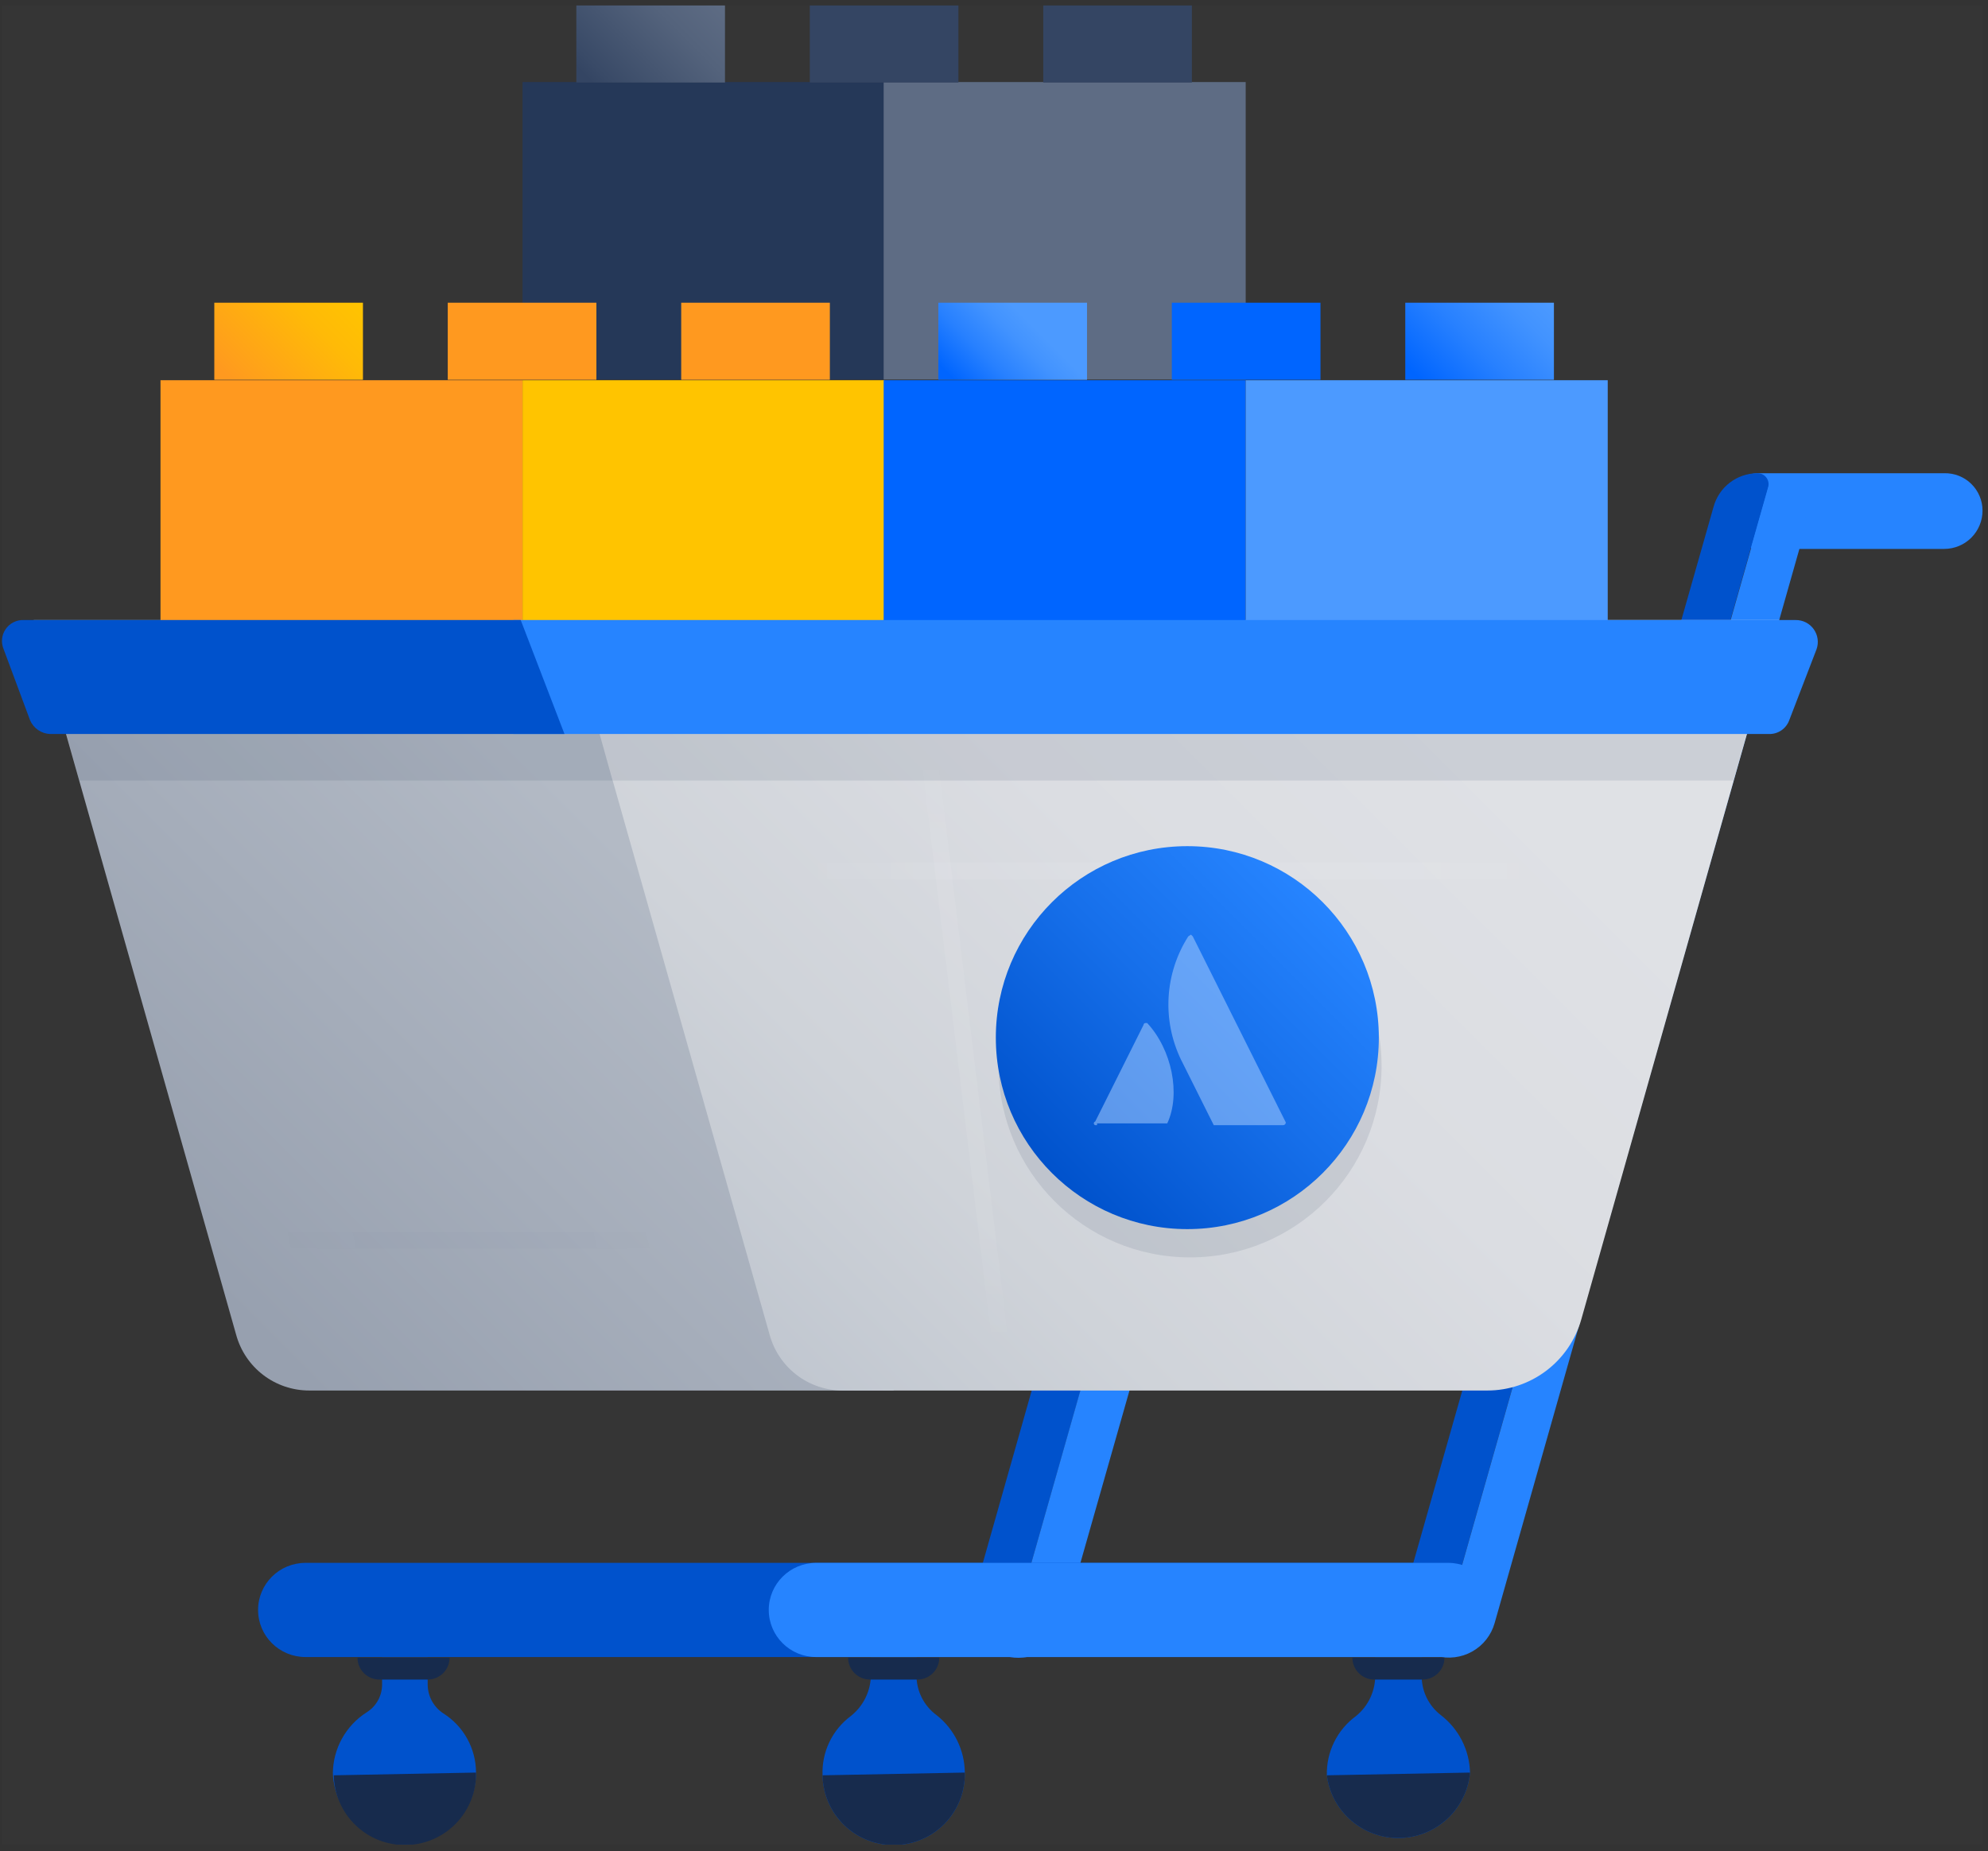
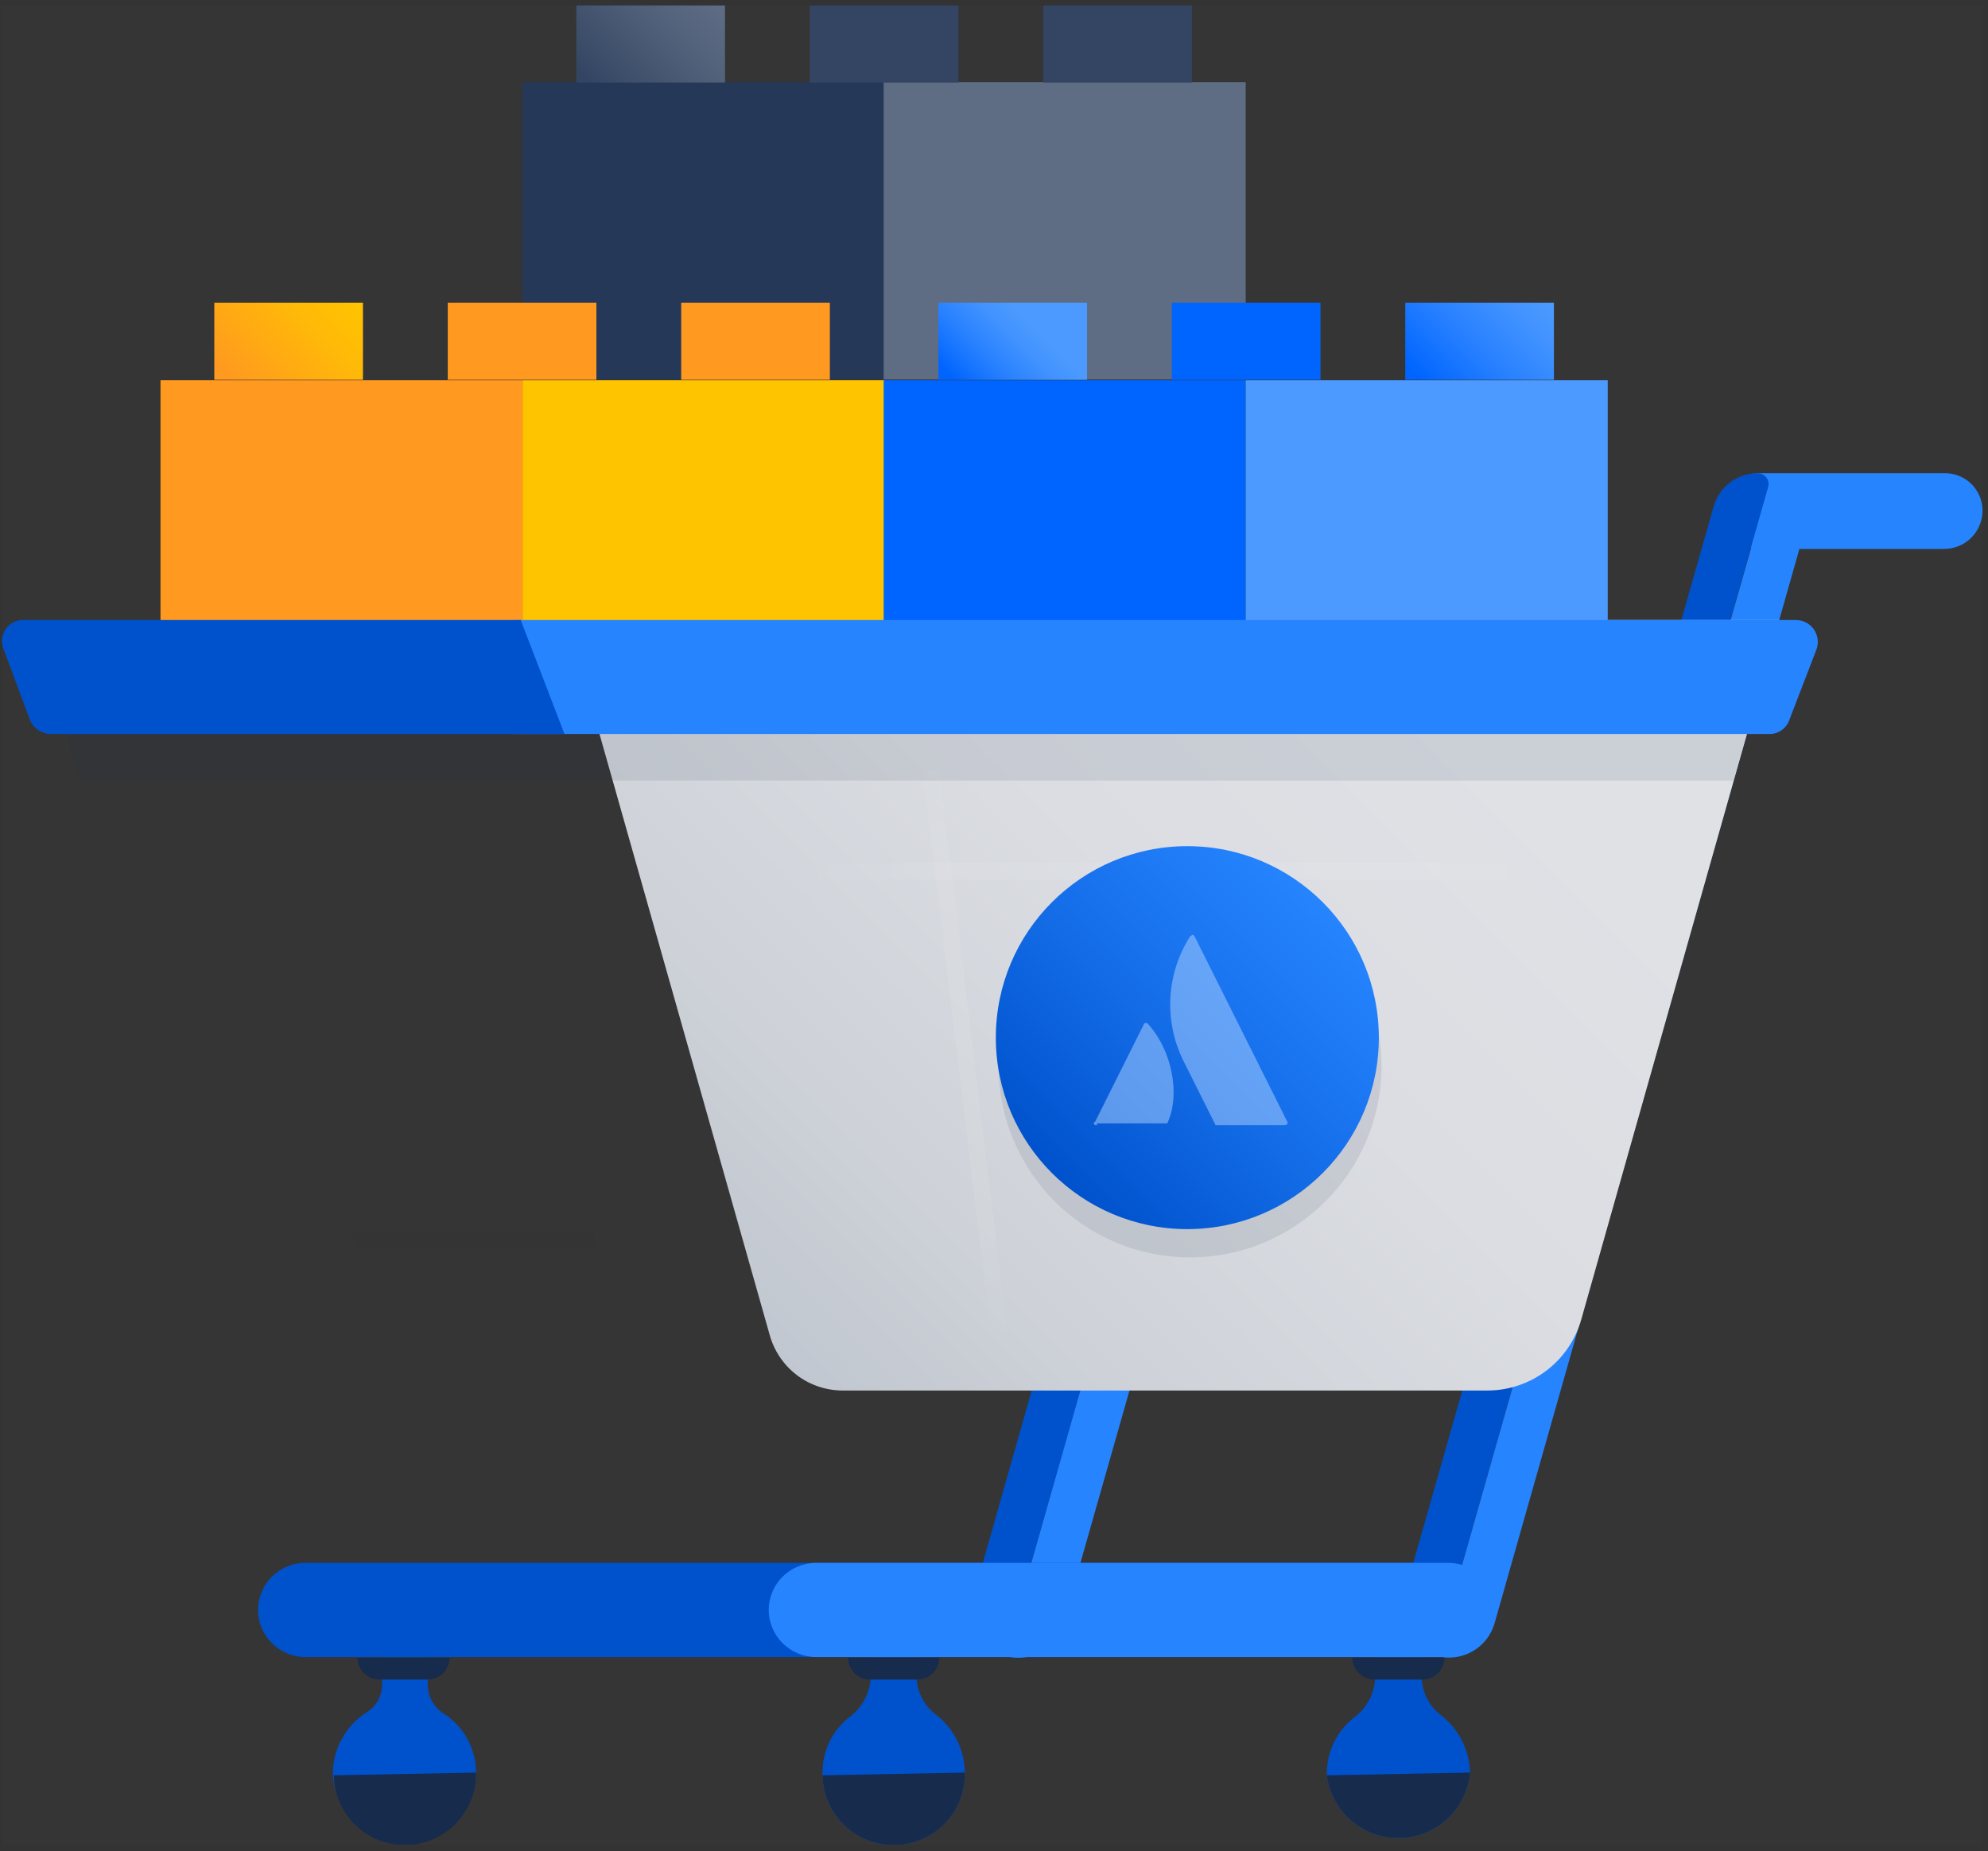
<svg xmlns="http://www.w3.org/2000/svg" xmlns:xlink="http://www.w3.org/1999/xlink" fill="none" height="203" viewBox="0 0 218 203" width="218">
  <rect x="0" y="0" width="218" height="203" fill="#333333" stroke="none" />
  <linearGradient id="a">
    <stop offset=".07" stop-color="#344563" />
    <stop offset=".15" stop-color="#394a67" />
    <stop offset=".69" stop-color="#54637c" />
    <stop offset="1" stop-color="#5e6c84" />
  </linearGradient>
  <linearGradient id="b" gradientUnits="userSpaceOnUse" x1="65.18" x2="77.53" xlink:href="#a" y1="11" y2="-1.35" />
  <linearGradient id="c" gradientUnits="userSpaceOnUse" x1="2007.48" x2="2092.76" xlink:href="#a" y1="88.48" y2="-76.026" />
  <linearGradient id="d" gradientUnits="userSpaceOnUse" x1="1564.93" x2="1650.21" xlink:href="#a" y1="88.48" y2="-76.026" />
  <linearGradient id="e" gradientUnits="userSpaceOnUse" x1="19.54" x2="83.64" y1="141.6" y2="77.5">
    <stop offset=".03" stop-color="#97a0af" />
    <stop offset=".76" stop-color="#b3bac5" />
  </linearGradient>
  <linearGradient id="f" gradientUnits="userSpaceOnUse" x1="80.78" x2="176.09" y1="144.36" y2="49.05">
    <stop offset="0" stop-color="#c1c7d0" />
    <stop offset=".2" stop-color="#cfd3d9" />
    <stop offset=".48" stop-color="#dbdde2" />
    <stop offset=".76" stop-color="#dfe1e5" />
  </linearGradient>
  <linearGradient id="g">
    <stop offset=".07" stop-color="#ff991f" />
    <stop offset=".17" stop-color="#ff9f1b" />
    <stop offset=".69" stop-color="#ffba07" />
    <stop offset="1" stop-color="#ffc400" />
  </linearGradient>
  <linearGradient id="h" gradientUnits="userSpaceOnUse" x1="25.5" x2="37.85" xlink:href="#g" y1="43.619" y2="31.269" />
  <linearGradient id="i" gradientUnits="userSpaceOnUse" x1="1321" x2="1406.28" xlink:href="#g" y1="396.718" y2="232.213" />
  <linearGradient id="j" gradientUnits="userSpaceOnUse" x1="878.444" x2="963.724" xlink:href="#g" y1="396.718" y2="232.213" />
  <linearGradient id="k">
    <stop offset=".07" stop-color="#0065ff" />
    <stop offset=".31" stop-color="#2780ff" />
    <stop offset=".53" stop-color="#4293ff" />
    <stop offset=".66" stop-color="#4c9aff" />
  </linearGradient>
  <linearGradient id="l" gradientUnits="userSpaceOnUse" x1="104.86" x2="117.21" xlink:href="#k" y1="43.619" y2="31.269" />
  <linearGradient id="m" gradientUnits="userSpaceOnUse" x1="156.02" x2="168.37" y1="43.619" y2="31.269">
    <stop offset=".07" stop-color="#0065ff" />
    <stop offset=".46" stop-color="#2780ff" />
    <stop offset=".8" stop-color="#4293ff" />
    <stop offset="1" stop-color="#4c9aff" />
  </linearGradient>
  <linearGradient id="n" gradientUnits="userSpaceOnUse" x1="2251.41" x2="2336.69" xlink:href="#k" y1="396.718" y2="232.213" />
  <linearGradient id="o">
    <stop offset="0" stop-color="#fff" stop-opacity="0" />
    <stop offset=".23" stop-color="#fff" />
    <stop offset=".55" stop-color="#fff" />
    <stop offset=".81" stop-color="#fff" />
    <stop offset=".87" stop-color="#fff" stop-opacity=".65" />
    <stop offset=".93" stop-color="#fff" stop-opacity=".3" />
    <stop offset=".98" stop-color="#fff" stop-opacity=".08" />
    <stop offset="1" stop-color="#fff" stop-opacity="0" />
  </linearGradient>
  <linearGradient id="p" gradientUnits="userSpaceOnUse" x1="86.58" x2="170.7" xlink:href="#o" y1="95.53" y2="95.53" />
  <linearGradient id="q" gradientUnits="userSpaceOnUse" x1="7104.76" x2="13315.8" xlink:href="#o" y1="306.548" y2="306.548" />
  <linearGradient id="r" gradientUnits="userSpaceOnUse" x1="6830.38" x2="12234.1" xlink:href="#o" y1="343.926" y2="343.926" />
  <linearGradient id="s" gradientUnits="userSpaceOnUse" x1="6527.81" x2="11180.4" xlink:href="#o" y1="381.206" y2="381.206" />
  <linearGradient id="t">
    <stop offset="0" stop-color="#fff" stop-opacity="0" />
    <stop offset=".21" stop-color="#fff" />
    <stop offset=".55" stop-color="#fff" />
    <stop offset=".82" stop-color="#fff" />
    <stop offset=".88" stop-color="#fff" stop-opacity=".65" />
    <stop offset=".94" stop-color="#fff" stop-opacity=".3" />
    <stop offset=".98" stop-color="#fff" stop-opacity=".08" />
    <stop offset="1" stop-color="#fff" stop-opacity="0" />
  </linearGradient>
  <linearGradient id="u" gradientUnits="userSpaceOnUse" x1="105.766" x2="105.766" xlink:href="#t" y1="148.332" y2="82.222" />
  <linearGradient id="v" gradientUnits="userSpaceOnUse" x1="337.58" x2="337.581" xlink:href="#t" y1="9824.55" y2="5473.83" />
  <linearGradient id="w" gradientUnits="userSpaceOnUse" x1="9068.84" x2="9068.84" xlink:href="#t" y1="386.161" y2="264.776" />
  <linearGradient id="x" gradientUnits="userSpaceOnUse" x1="10163.3" x2="10163.3" xlink:href="#t" y1="386.309" y2="264.667" />
  <linearGradient id="y">
    <stop offset="0" stop-color="#091e42" stop-opacity="0" />
    <stop offset=".21" stop-color="#091e42" />
    <stop offset=".55" stop-color="#091e42" />
    <stop offset=".82" stop-color="#091e42" />
    <stop offset=".93" stop-color="#091e42" stop-opacity=".32" />
    <stop offset="1" stop-color="#091e42" stop-opacity="0" />
  </linearGradient>
  <linearGradient id="z" gradientUnits="userSpaceOnUse" x1="29.74" x2="70.902" xlink:href="#y" y1="135.99" y2="126.522" />
  <linearGradient id="A" gradientUnits="userSpaceOnUse" x1="-29570.6" x2="-27711.4" xlink:href="#y" y1="345.025" y2="345.025" />
  <linearGradient id="B" gradientUnits="userSpaceOnUse" x1="-29573.8" x2="-27714.6" xlink:href="#y" y1="305.813" y2="305.813" />
  <linearGradient id="C" gradientUnits="userSpaceOnUse" x1="-29576.9" x2="-27717.7" xlink:href="#y" y1="266.623" y2="266.623" />
  <linearGradient id="D" gradientUnits="userSpaceOnUse" x1="1987.21" x2="1974.5" xlink:href="#y" y1="10704.4" y2="5765.69" />
  <linearGradient id="E" gradientUnits="userSpaceOnUse" x1="1956.94" x2="1944.23" xlink:href="#y" y1="10704.5" y2="5765.76" />
  <linearGradient id="F" gradientUnits="userSpaceOnUse" x1="1926.76" x2="1914.05" xlink:href="#y" y1="10704.6" y2="5765.82" />
  <linearGradient id="G" gradientUnits="userSpaceOnUse" x1="115.3" x2="145.05" y1="128.719" y2="98.969">
    <stop offset="0" stop-color="#0052cc" />
    <stop offset=".53" stop-color="#166fea" />
    <stop offset="1" stop-color="#2684ff" />
  </linearGradient>
  <clipPath id="H">
    <path d="m.2.6h217.2v201.7h-217.2z" />
  </clipPath>
  <g clip-path="url(#H)">
    <path d="m.2.6h217.2v201.7h-217.2z" fill="#fff" fill-opacity=".01" />
    <path d="m97 9h-39.7v32.62h39.7z" fill="#253858" />
    <path d="m136.6 9h-39.7v32.62h39.7z" fill="#5e6c84" />
    <path d="m79.5.6h-16.3v8.45h16.3z" fill="url(#b)" />
    <path d="m130.7.6h-16.3v8.45h16.3z" fill="url(#c)" />
    <path d="m105.1.6h-16.3v8.45h16.3z" fill="url(#d)" />
    <path d="m213.2 60.2h-20.2c-1.114 0-2.182-.443-2.97-1.23-.788-.788-1.23-1.856-1.23-2.97 0-.547.109-1.088.321-1.593s.523-.961.915-1.343c.391-.382.855-.682 1.364-.882.509-.2 1.053-.296 1.6-.283h20.2c.547-.013 1.09.083 1.6.283.509.2.972.5 1.364.882.391.382.702.839.914 1.343.213.504.322 1.046.322 1.593 0 1.114-.443 2.182-1.23 2.97-.788.788-1.856 1.23-2.97 1.23z" fill="#2684ff" />
    <path d="m165.9 60.2h-20.2c-.599.093-1.211.056-1.794-.11s-1.123-.456-1.584-.85c-.46-.394-.83-.883-1.083-1.434-.254-.551-.385-1.15-.385-1.756s.131-1.205.385-1.756c.253-.551.623-1.04 1.083-1.434.461-.394 1.001-.684 1.584-.85.583-.166 1.195-.203 1.794-.11h20.2c.599-.093 1.211-.056 1.794.11.583.166 1.124.456 1.584.85.461.394.83.884 1.084 1.434.253.551.384 1.15.384 1.756s-.131 1.205-.384 1.756c-.254.551-.623 1.04-1.084 1.434-.46.394-1.001.684-1.584.85s-1.195.203-1.794.11z" fill="#0052cc" />
    <path d="m110.2 181.599c-1.306-.394-2.406-1.286-3.06-2.483-.655-1.198-.813-2.604-.44-3.917l33.9-119.6c.318-1.057.965-1.985 1.846-2.65s1.95-1.033 3.054-1.05c.186-.006.372.032.541.11.169.078.318.195.434.34.117.146.198.316.237.499s.035.371-.012.552z" fill="#0052cc" />
    <path d="m147 52.1c.664.173 1.285.477 1.828.896s.996.942 1.332 1.539.548 1.256.624 1.938c.075.681.013 1.371-.184 2.027l-34 119.5c-.173.663-.477 1.285-.896 1.827-.418.543-.941.996-1.539 1.332-.597.336-1.256.549-1.938.624-.681.076-1.37.013-2.027-.183z" fill="#2684ff" />
    <path d="m157.5 181.599c-1.325-.373-2.448-1.256-3.123-2.456s-.846-2.618-.477-3.944l34-119.6c.285-1.057.908-1.992 1.776-2.66.867-.668 1.929-1.034 3.024-1.04.186-.006.371.032.541.11.169.078.318.195.434.34.117.146.198.316.237.499s.035.371-.012.552z" fill="#0052cc" />
    <path d="m194.3 52.1c1.306.394 2.406 1.286 3.06 2.483.655 1.197.813 2.604.44 3.917l-33.9 119.5c-.373 1.325-1.256 2.447-2.456 3.122s-2.618.847-3.944.478z" fill="#2684ff" />
-     <path d="m98 152.5h-64.1c-1.817-.001-3.584-.598-5.03-1.7s-2.489-2.648-2.97-4.4l-22.2-78.4h70.5z" fill="url(#e)" />
    <path d="m76.7 77h-70.4l2.4 8.6h70.4z" fill="#172b4d" opacity=".1" />
    <path d="m163.1 152.5h-70.7c-1.817-.001-3.584-.598-5.029-1.7s-2.489-2.648-2.97-4.4l-22.2-78.4h132.9l-21.7 76.7c-.632 2.245-1.981 4.222-3.84 5.63s-4.128 2.17-6.46 2.17z" fill="url(#f)" />
    <path d="m192.5 77h-127.8l2.5 8.6h122.9z" fill="#172b4d" opacity=".1" />
    <path d="m157.7 171.4h-124.2c-2.872 0-5.2 2.313-5.2 5.165 0 2.853 2.328 5.165 5.2 5.165h124.2c2.872 0 5.2-2.312 5.2-5.165 0-2.852-2.328-5.165-5.2-5.165z" fill="#0052cc" />
    <path d="m57.3 41.699h-39.7v32.62h39.7z" fill="#ff991f" />
    <path d="m97 41.699h-39.7v32.62h39.7z" fill="#ffc400" />
    <path d="m39.8 33.199h-16.3v8.45h16.3z" fill="url(#h)" />
    <path d="m91 33.199h-16.3v8.45h16.3z" fill="url(#i)" />
    <path d="m65.4 33.199h-16.3v8.45h16.3z" fill="url(#j)" />
    <path d="m136.6 41.699h-39.7v32.62h39.7z" fill="#0065ff" />
    <path d="m176.3 41.699h-39.7v32.62h39.7z" fill="#4c9aff" />
    <path d="m119.2 33.199h-16.3v8.45h16.3z" fill="url(#l)" />
    <path d="m170.4 33.199h-16.3v8.45h16.3z" fill="url(#m)" />
    <path d="m144.8 33.199h-16.3v8.45h16.3z" fill="url(#n)" />
    <path d="m194 80.5h-137.7v-12.5h140.6c.387-.006.77.082 1.116.256.346.174.644.429.87.743.226.314.373.679.427 1.062.055.383.016.774-.113 1.139l-3 7.8c-.166.447-.467.832-.861 1.101-.394.269-.862.408-1.339.399z" fill="#2684ff" />
    <path d="m61.9 80.5h-56.4c-.471-.017-.927-.167-1.316-.433-.389-.265-.696-.635-.884-1.067l-2.9-7.8c-.152-.356-.211-.745-.173-1.131s.174-.755.393-1.074c.219-.319.516-.578.862-.752.346-.174.73-.258 1.117-.244h54.5z" fill="#0052cc" />
    <path d="m46.9 184.799v-3h-5v3c-.01.602-.17 1.192-.468 1.717-.297.524-.721.965-1.232 1.283-1.127.718-2.057 1.708-2.703 2.879-.646 1.17-.989 2.484-.997 3.821.095 2.021.934 3.935 2.355 5.375s3.325 2.304 5.345 2.425c1.046.013 2.084-.181 3.054-.573.97-.391 1.853-.97 2.597-1.705s1.335-1.611 1.738-2.576c.403-.965.611-2 .611-3.046-.003-1.299-.335-2.577-.964-3.713-.629-1.137-1.536-2.095-2.636-2.787-.513-.34-.936-.8-1.232-1.34-.296-.54-.457-1.144-.468-1.76z" fill="#0052cc" />
    <path d="m36.6 194.7c.04 2.069.9 4.037 2.391 5.472s3.491 2.218 5.559 2.178c2.069-.039 4.037-.899 5.471-2.39 1.435-1.491 2.218-3.491 2.179-5.56" fill="#172b4d" />
    <path d="m39.2 181.799h10.1c0 .636-.253 1.247-.703 1.697s-1.06.703-1.697.703h-5.3c-.637 0-1.247-.253-1.697-.703s-.703-1.061-.703-1.697z" fill="#172b4d" />
    <path d="m158.8 171.4h-69.3c-2.872 0-5.2 2.313-5.2 5.165 0 2.853 2.328 5.165 5.2 5.165h69.3c2.872 0 5.2-2.312 5.2-5.165 0-2.852-2.328-5.165-5.2-5.165z" fill="#2684ff" />
    <path d="m100.5 183.699v-1.9h-5v1.8c.008.884-.186 1.757-.567 2.555-.381.797-.94 1.496-1.633 2.045-1.007.749-1.816 1.732-2.357 2.865s-.795 2.381-.743 3.635c.04 2.069.9 4.037 2.391 5.471 1.491 1.435 3.491 2.219 5.559 2.179 2.069-.04 4.037-.9 5.472-2.391 1.434-1.491 2.218-3.49 2.178-5.559-.011-1.216-.295-2.413-.832-3.504-.537-1.09-1.312-2.046-2.268-2.796-.689-.507-1.248-1.17-1.63-1.935-.383-.765-.578-1.61-.57-2.465z" fill="#0052cc" />
    <path d="m90.2 194.7c.04 2.069.9 4.037 2.391 5.472s3.491 2.218 5.559 2.178c2.069-.039 4.037-.899 5.472-2.39 1.434-1.491 2.218-3.491 2.178-5.56z" fill="#172b4d" />
    <path d="m155.9 183.699v-1.9h-5.1v1.8c.028.876-.148 1.748-.512 2.545-.364.798-.908 1.501-1.588 2.055-1.019.744-1.843 1.724-2.4 2.856-.558 1.132-.832 2.382-.8 3.644.252 1.927 1.206 3.694 2.679 4.962s3.362 1.949 5.305 1.912c1.944-.037 3.805-.79 5.229-2.113 1.423-1.324 2.309-3.126 2.487-5.061-.03-1.222-.333-2.422-.886-3.513-.554-1.09-1.345-2.042-2.314-2.787-.67-.518-1.21-1.185-1.575-1.95-.365-.764-.544-1.603-.525-2.45z" fill="#0052cc" />
    <g fill="#172b4d">
      <path d="m145.5 194.7c.252 1.928 1.206 3.695 2.679 4.963s3.362 1.949 5.305 1.911c1.944-.037 3.805-.789 5.229-2.113 1.423-1.323 2.309-3.125 2.487-5.061" />
      <path d="m92.9 181.799h10.1c0 .636-.253 1.247-.703 1.697s-1.061.703-1.697.703h-5.2c-.636 0-1.247-.253-1.697-.703-.45-.45-.703-1.061-.703-1.697z" />
      <path d="m148.3 181.799h10.1c0 .636-.253 1.247-.703 1.697s-1.061.703-1.697.703h-5.3c-.637 0-1.247-.253-1.697-.703s-.703-1.061-.703-1.697z" />
    </g>
    <g opacity=".4">
      <g opacity=".4">
        <path d="m170.7 94.6h-84.1v1.84h84.1z" fill="url(#p)" opacity=".4" />
        <path d="m168 107.699h-78.8v1.84h78.8z" fill="url(#q)" opacity=".4" />
        <path d="m165.4 120.9h-73.5v1.84h73.5z" fill="url(#r)" opacity=".4" />
        <path d="m162.7 134h-68.2v1.84h68.2z" fill="url(#s)" opacity=".4" />
      </g>
      <g opacity=".4">
        <path d="m102.72 82.213-1.787.216 7.974 65.889 1.787-.216z" fill="url(#u)" opacity=".4" />
-         <path d="m120.585 82.449-1.798.072 2.646 65.897 1.799-.072z" fill="url(#v)" opacity=".4" />
        <path d="m136.591 82.302-2.645 65.847 1.839.074 2.644-65.847z" fill="url(#w)" opacity=".4" />
        <path d="m154.542 82.208-7.978 65.919 1.827.221 7.977-65.919z" fill="url(#x)" opacity=".4" />
      </g>
    </g>
    <path d="m130.5 137.9c11.598 0 21-9.402 21-21s-9.402-21-21-21-21 9.402-21 21 9.402 21 21 21z" fill="#172b4d" opacity=".1" />
    <g opacity=".1">
      <path d="m72.5 135.1h-42.9v1.84h42.9z" fill="url(#z)" opacity=".1" />
-       <path d="m69.4 121.299h-42.9v1.84h42.9z" fill="url(#A)" opacity=".1" />
      <path d="m66.2 107.498h-42.9v1.84h42.9z" fill="url(#B)" opacity=".1" />
      <path d="m63.1 93.699h-42.9v1.84h42.9z" fill="url(#C)" opacity=".1" />
      <path d="m50.133 80.623-1.755.399 15.681 69.022 1.755-.399z" fill="url(#D)" opacity=".1" />
      <path d="m39.301 80.615-1.755.399 15.681 69.021 1.755-.399z" fill="url(#E)" opacity=".1" />
      <path d="m28.567 80.586-1.755.399 15.681 69.021 1.755-.398z" fill="url(#F)" opacity=".1" />
    </g>
    <path d="m130.2 134.799c11.598 0 21-9.402 21-21s-9.402-21-21-21-21 9.402-21 21 9.402 21 21 21z" fill="url(#G)" />
-     <path d="m133.3 123.4h-.2l-3.6-7.2c-1.027-2.132-1.492-4.491-1.352-6.854.14-2.362.88-4.65 2.152-6.646l.3-.2.2.2 10.2 20.4c0 .08-.032.156-.088.212s-.132.088-.212.088zm-13 0h-.1c-.053.013-.109.005-.156-.023s-.081-.074-.094-.127-.005-.109.023-.156.074-.081.127-.094l5.3-10.6c0-.053.021-.104.059-.141.037-.038.088-.059.141-.059h.2c2.7 2.9 3.7 7.8 2.2 11h-7.7z" fill="#b2d4ff" opacity=".5" />
+     <path d="m133.3 123.4l-3.6-7.2c-1.027-2.132-1.492-4.491-1.352-6.854.14-2.362.88-4.65 2.152-6.646l.3-.2.2.2 10.2 20.4c0 .08-.032.156-.088.212s-.132.088-.212.088zm-13 0h-.1c-.053.013-.109.005-.156-.023s-.081-.074-.094-.127-.005-.109.023-.156.074-.081.127-.094l5.3-10.6c0-.053.021-.104.059-.141.037-.038.088-.059.141-.059h.2c2.7 2.9 3.7 7.8 2.2 11h-7.7z" fill="#b2d4ff" opacity=".5" />
  </g>
</svg>